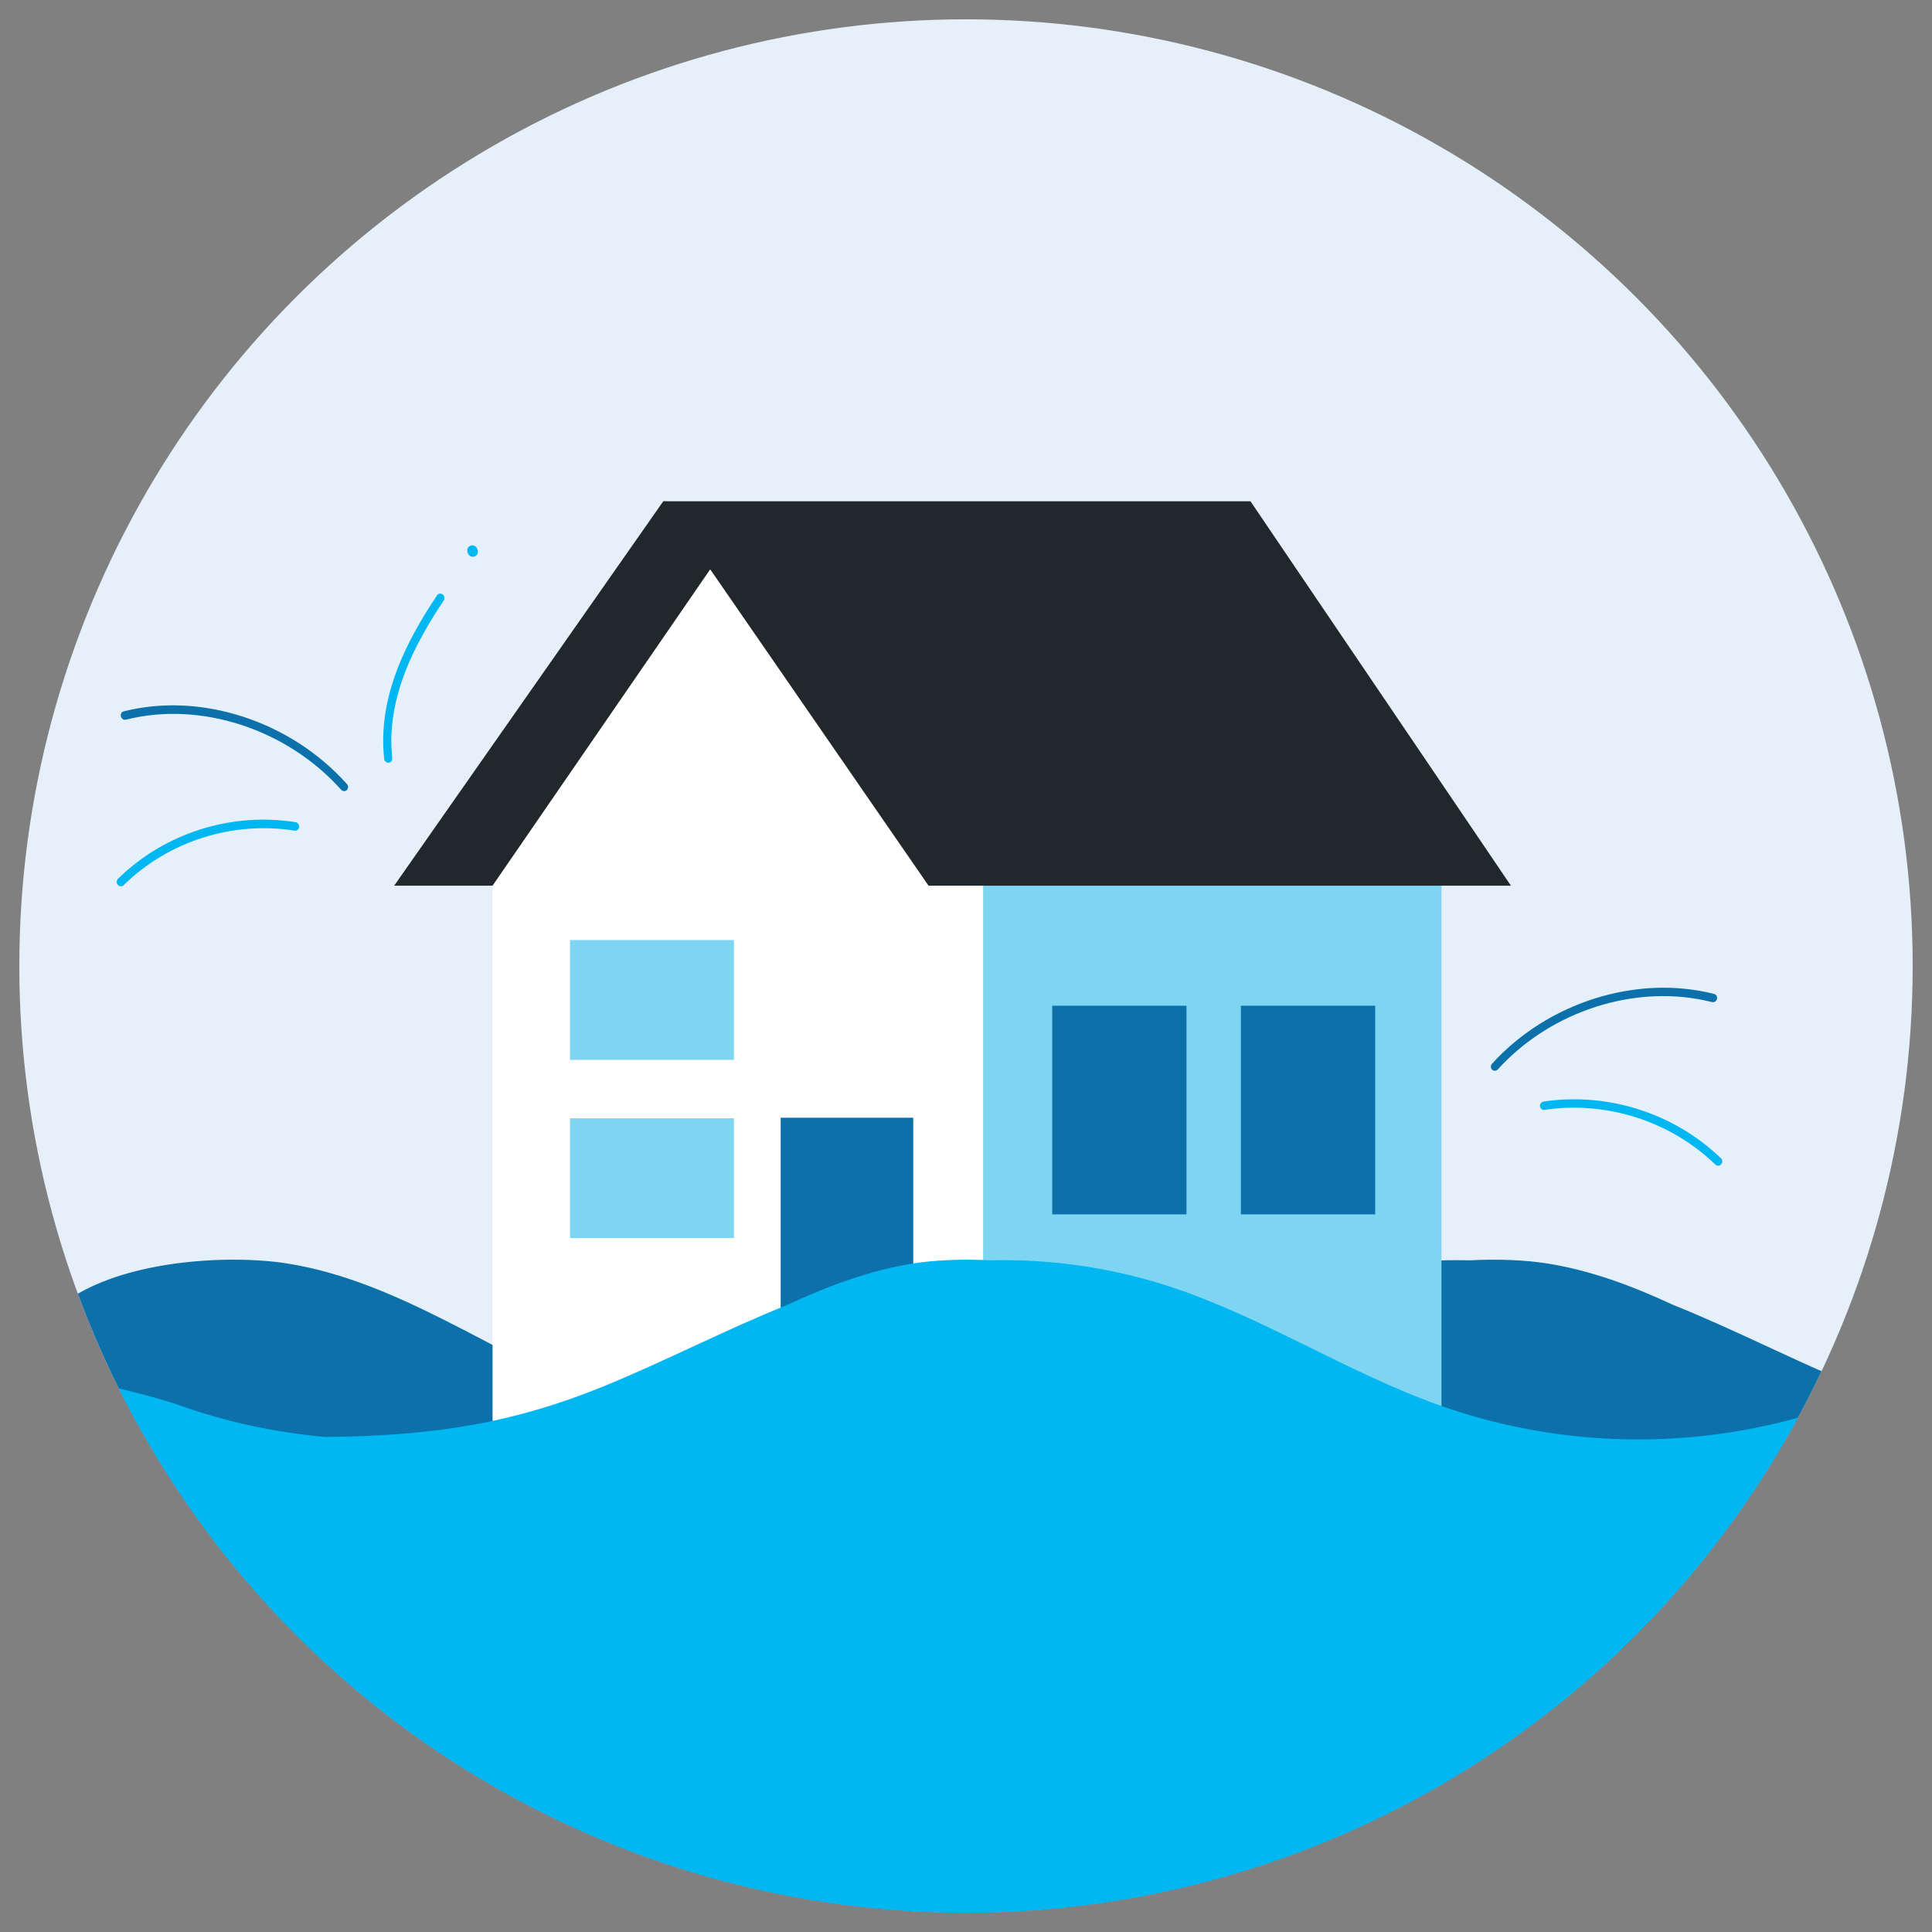
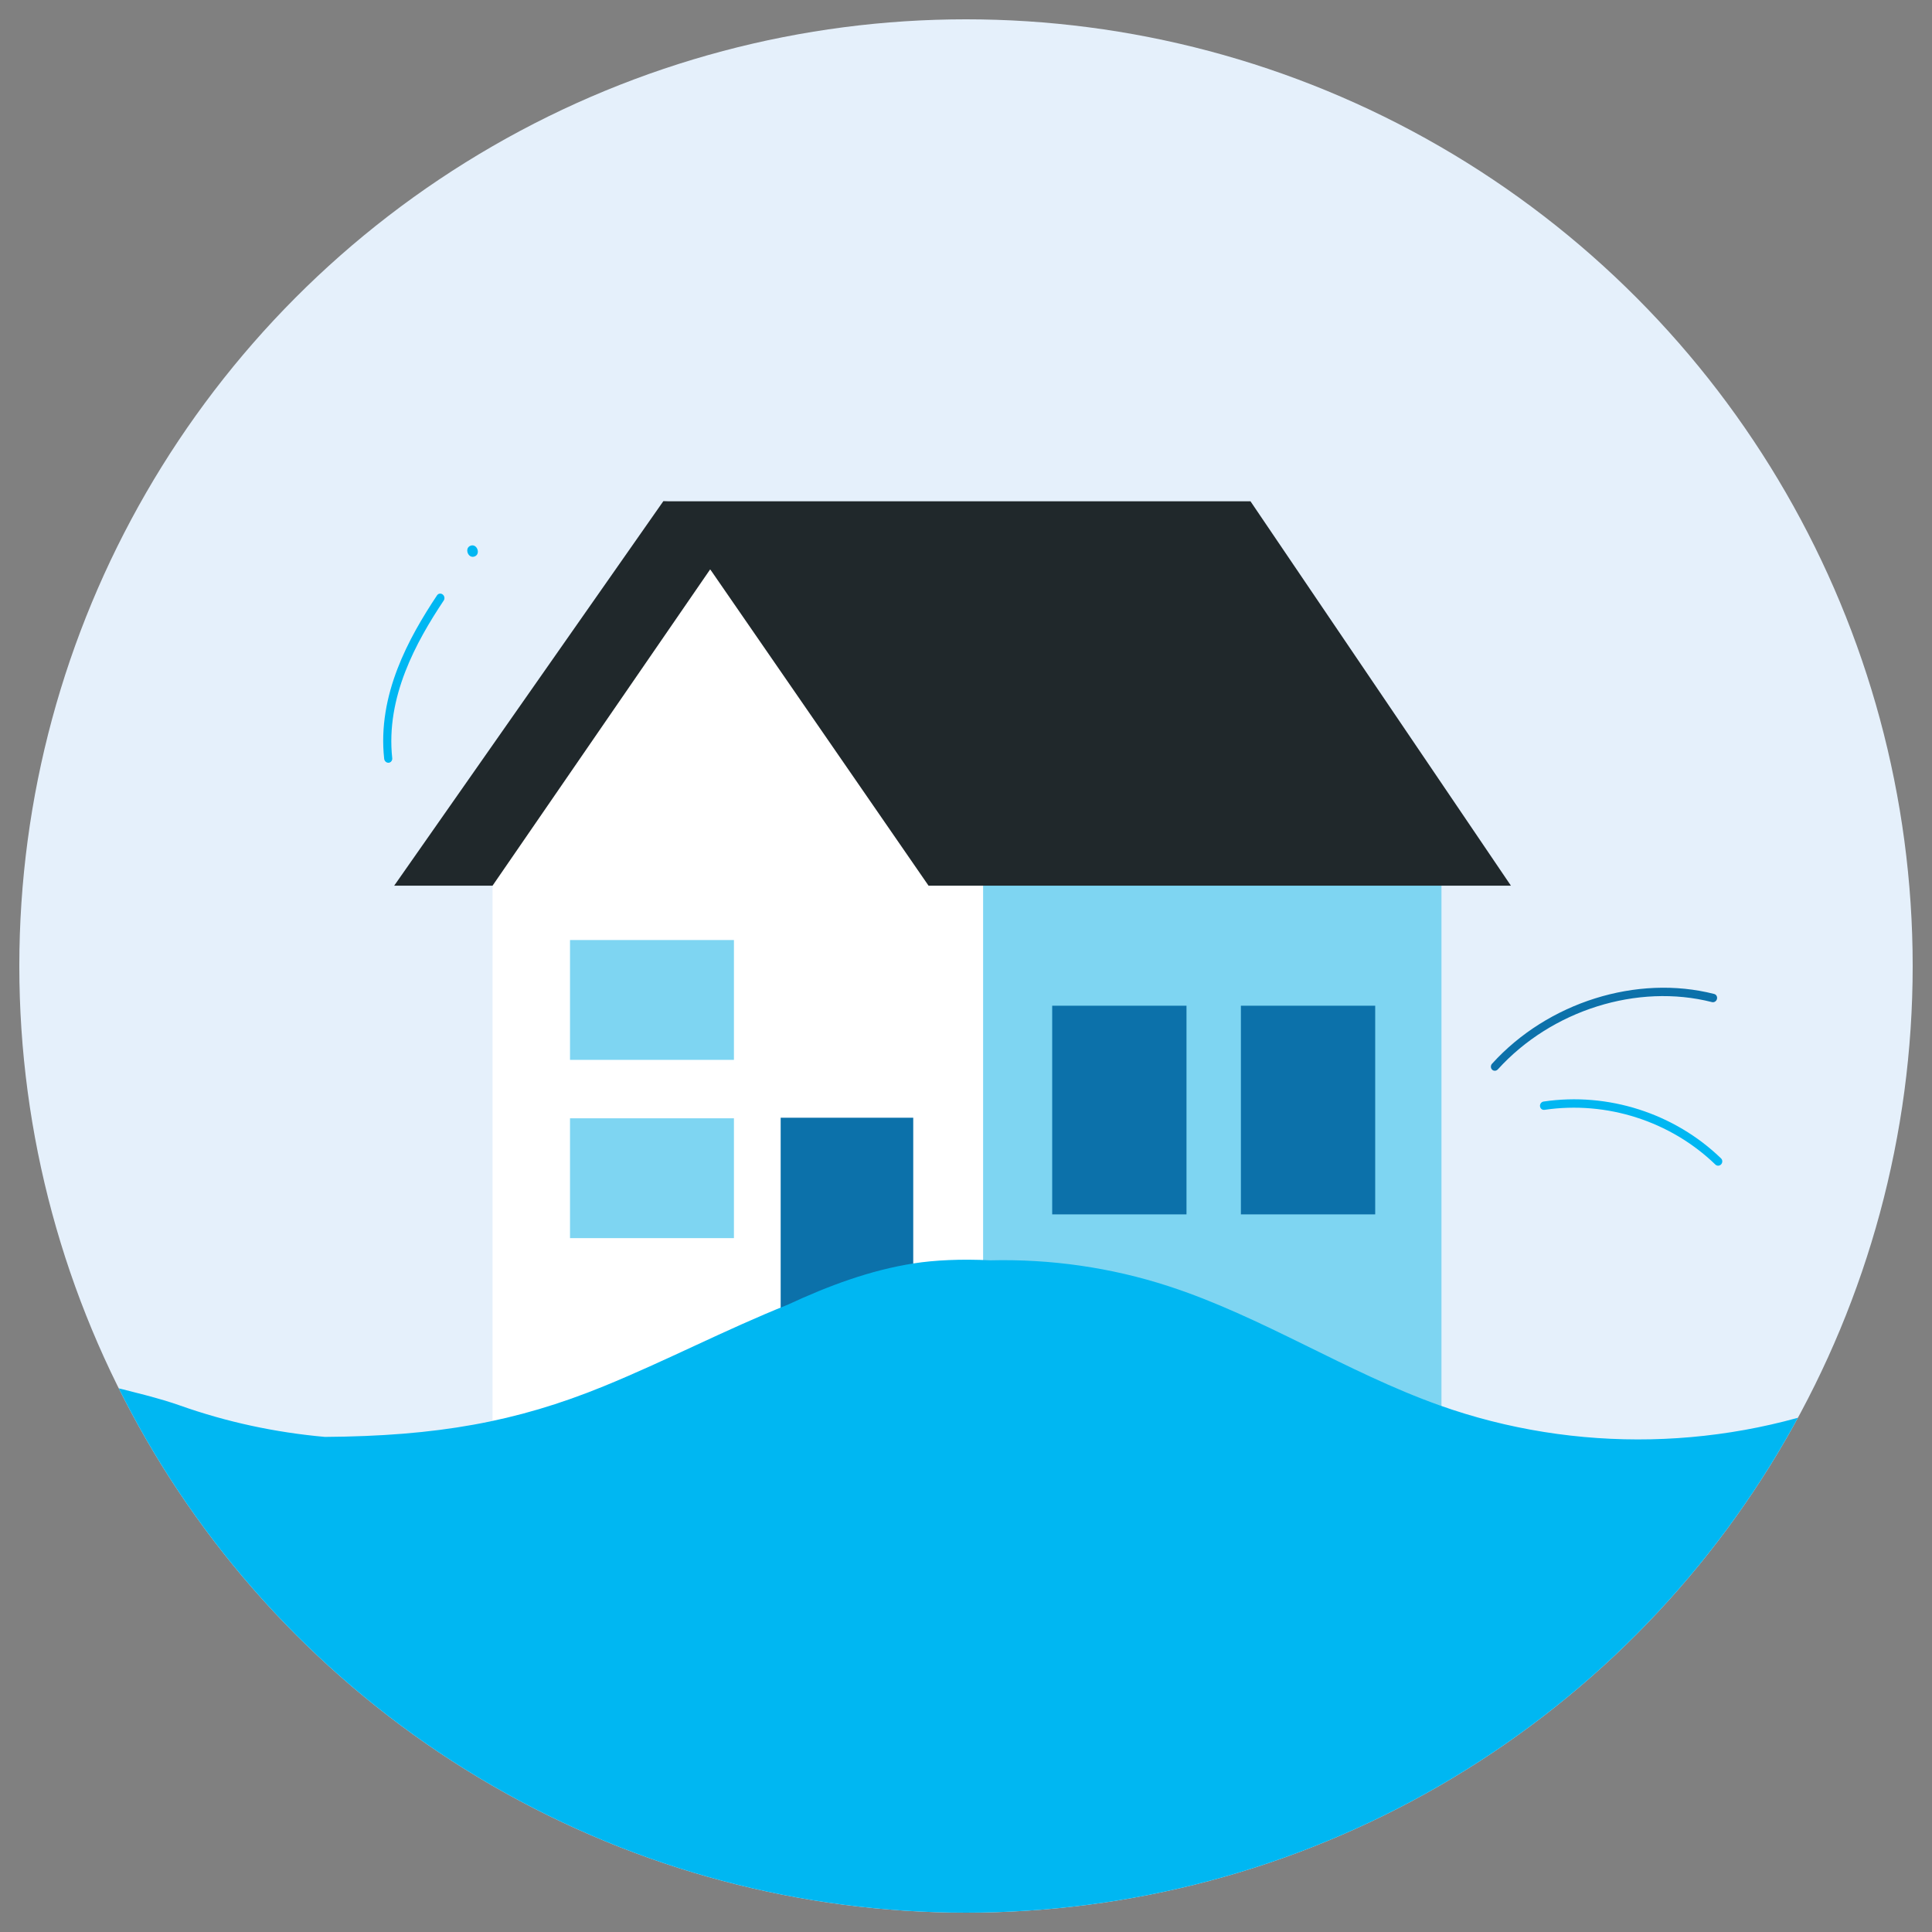
<svg xmlns="http://www.w3.org/2000/svg" xmlns:xlink="http://www.w3.org/1999/xlink" version="1.1" id="Layer_1" x="0px" y="0px" viewBox="0 0 500 500" style="enable-background:new 0 0 500 500;" xml:space="preserve">
  <rect x="0" y="0" width="500" height="500" fill="#808080" stroke="none" />
  <style type="text/css">
	.st0{fill:#FCEDD9;}
	.st1{clip-path:url(#SVGID_00000161604725029116008090000005678218677568331436_);}
	.st2{fill:#E5F0FB;}
	.st3{clip-path:url(#SVGID_00000161604725029116008090000005678218677568331436_);fill:#A6D1FB;}
	.st4{clip-path:url(#SVGID_00000161604725029116008090000005678218677568331436_);fill:#FFFFFF;}
	.st5{clip-path:url(#SVGID_00000113328599838448337080000005085466951052944829_);}
	.st6{fill:#20282B;}
	.st7{fill:#0C71AA;}
	.st8{fill:#00B7F2;}
	.st9{fill:#FFFFFF;}
	.st10{fill:#C7C7C6;}
	.st11{fill:#20282B;stroke:#20282B;stroke-width:1.5;stroke-linecap:round;stroke-linejoin:round;stroke-miterlimit:10;}
	.st12{fill:none;stroke:#0C71AA;stroke-width:1.5;stroke-linecap:round;stroke-linejoin:round;stroke-miterlimit:10;}
	.st13{fill:none;stroke:#FFFFFF;stroke-width:1.5;stroke-linecap:round;stroke-linejoin:round;stroke-miterlimit:10;}
	.st14{fill:none;stroke:#20282B;stroke-width:1.5;stroke-linecap:round;stroke-linejoin:round;stroke-miterlimit:10;}
	.st15{fill:#20282B;stroke:#20282B;stroke-width:1.5;stroke-linejoin:round;stroke-miterlimit:10;}
	.st16{fill:none;stroke:#00B7F2;stroke-width:1.5;stroke-linecap:round;stroke-linejoin:round;stroke-miterlimit:10;}
	.st17{fill:#FF691A;}
	.st18{fill:#A2DFFF;}
	.st19{clip-path:url(#SVGID_00000060011546973428999810000010618719480938236331_);}
	.st20{fill:#EB811D;}
	.st21{fill:#A97E55;}
	.st22{clip-path:url(#SVGID_00000133505511294649826170000002972046146135353789_);}
	.st23{fill:#D9A37D;}
	.st24{fill:#EE9C37;}
	.st25{clip-path:url(#SVGID_00000168109643307138254920000002954666892446166701_);}
	.st26{fill:#FF9326;}
	.st27{fill:#572817;}
	.st28{fill:#FDB406;}
	.st29{fill:#E36E43;}
	.st30{clip-path:url(#SVGID_00000011719739880668002740000009373599762809910168_);}
	.st31{fill:#EDE2FE;}
	.st32{clip-path:url(#SVGID_00000011003229619705372170000011777658152818806690_);}
	.st33{fill:#CDB0FF;}
	.st34{fill:#6C1FB0;}
	.st35{fill:#7C39ED;}
	.st36{fill:#F4F6F7;}
	.st37{fill:#E1EEE0;}
	.st38{fill:#3EC7A7;}
	.st39{clip-path:url(#SVGID_00000120524127473951048820000015866514572184323457_);}
	.st40{fill:#AB5B54;}
	.st41{opacity:0.2;clip-path:url(#SVGID_00000120524127473951048820000015866514572184323457_);}
	.st42{fill:none;}
	.st43{fill:#3EC8AF;}
	.st44{fill:#319C89;}
	.st45{fill:#78E3CE;}
	.st46{fill:#F6EDD3;}
	.st47{clip-path:url(#SVGID_00000057147409011154282380000008793230615605946759_);}
	.st48{fill:#7F3939;}
	.st49{fill:none;stroke:#20282B;stroke-width:2;stroke-linecap:round;stroke-linejoin:round;stroke-miterlimit:10;}
	.st50{fill:#A1F0DE;}
	.st51{fill:none;stroke:#20282B;stroke-miterlimit:10;}
	.st52{fill:#55B4EB;}
	.st53{fill:#FCD2DE;}
	.st54{fill:#F6648C;}
	.st55{fill:#F99FB4;}
	.st56{fill:#A25970;}
	.st57{clip-path:url(#SVGID_00000072961700861195131980000014772674673244586383_);}
	.st58{fill:#FAF2F4;}
	.st59{fill:#FCD9D0;}
	.st60{fill:#FCC0B0;}
	.st61{fill:#A54504;}
	.st62{clip-path:url(#SVGID_00000089571374269507051560000013702117687198086285_);}
	.st63{fill:#F7F0C1;}
	.st64{fill:#DFC735;}
	.st65{fill:#BAAD68;}
	.st66{clip-path:url(#SVGID_00000107569943714569360160000013524583101710472597_);}
	.st67{fill:#EB401C;}
	.st68{fill:#F5EED1;}
	.st69{fill:#E09C53;}
	.st70{fill:#DDF0E9;}
	.st71{fill:#298D6E;}
	.st72{fill:#ABD9CB;}
	.st73{clip-path:url(#SVGID_00000011021601225461758750000009428411469032020871_);}
	.st74{fill:#23B084;}
	.st75{fill:#0F4F3B;}
	.st76{fill:#FCE3EA;}
	.st77{clip-path:url(#SVGID_00000043428814658396216380000006505476150595873152_);}
	.st78{clip-path:url(#SVGID_00000157284758931766681610000017388559800470846119_);}
	.st79{clip-path:url(#SVGID_00000141420380975585123440000017648695374795859384_);}
	.st80{clip-path:url(#SVGID_00000046311678513862337460000011614738034689188240_);}
	.st81{clip-path:url(#SVGID_00000111912743284491612440000007884202477456649092_);}
	.st82{clip-path:url(#SVGID_00000102546319869118205280000000872132937950636946_);}
	.st83{clip-path:url(#SVGID_00000075878807790116190980000009344894730497242271_);}
	.st84{clip-path:url(#SVGID_00000003814669164674739910000012301809919724987267_);}
	.st85{clip-path:url(#SVGID_00000142137617921858499200000015073283927344065156_);}
	.st86{clip-path:url(#SVGID_00000040564076967102620660000018334025739625503131_);}
	.st87{clip-path:url(#SVGID_00000054228039316135436470000017124341529823948167_);}
	.st88{clip-path:url(#SVGID_00000000191431192299702710000011011324649929760396_);}
	.st89{clip-path:url(#SVGID_00000144295776794722940370000002251683230602524032_);}
	.st90{clip-path:url(#SVGID_00000103980252771747493630000001969762111682629289_);}
	.st91{fill:#9E9E9E;}
	.st92{fill:#B3B3B3;}
	.st93{fill:#878787;}
	.st94{fill:#4F4F4F;}
	.st95{clip-path:url(#SVGID_00000010311770670898674810000001642265802854858914_);}
	.st96{clip-path:url(#SVGID_00000010311770670898674810000001642265802854858914_);fill:#A6D1FB;}
	.st97{clip-path:url(#SVGID_00000010311770670898674810000001642265802854858914_);fill:#FFFFFF;}
	.st98{clip-path:url(#SVGID_00000067194902754392958890000013243534694711968681_);}
	.st99{clip-path:url(#SVGID_00000039839175449711319910000009355104962743522963_);}
	.st100{fill:#7ED5F2;}
	.st101{fill:#FBDACF;}
	.st102{fill:#F78BA7;}
	.st103{clip-path:url(#SVGID_00000084515118665479921970000002566797875043639963_);}
</style>
  <g>
    <defs>
-       <circle id="SVGID_00000009563706623953164450000011864436789794080668_" cx="-373.2" cy="250" r="245" />
-     </defs>
+       </defs>
    <clipPath id="SVGID_00000079447770692292289810000003079532084119325874_">
      <use xlink:href="#SVGID_00000009563706623953164450000011864436789794080668_" style="overflow:visible;" />
    </clipPath>
    <g id="Layer_1_00000035529460603150247830000008156819761185063054_" style="clip-path:url(#SVGID_00000079447770692292289810000003079532084119325874_);">
      <g>
        <g>
          <g>
            <g>
-               <path d="M-72.561,223.71c-36.328,0-65.885,29.555-65.885,65.885s29.555,65.885,65.885,65.885s65.884-29.555,65.884-65.885        S-36.232,223.71-72.561,223.71 M-72.561,193.394c53.13,0,96.201,43.071,96.201,96.201s-43.071,96.201-96.201,96.201        s-96.201-43.071-96.201-96.201S-125.691,193.394-72.561,193.394L-72.561,193.394z" />
+               <path d="M-72.561,223.71c-36.328,0-65.885,29.555-65.885,65.885s29.555,65.885,65.885,65.885s65.884-29.555,65.884-65.885        S-36.232,223.71-72.561,223.71 M-72.561,193.394s-43.071,96.201-96.201,96.201        s-96.201-43.071-96.201-96.201S-125.691,193.394-72.561,193.394L-72.561,193.394z" />
            </g>
          </g>
        </g>
        <g>
          <g>
-             <path class="st8" d="M-155.201,274.888c11.504-35.802,47.738-66.023,85.379-66.023c19.026,0,26.561,2.437,46.546,11.855       l24.834-12.795c-21.419-17.927-46.797-24.27-71.381-24.27c-48.632,0-91.295,31.086-106.162,77.353L-155.201,274.888z" />
-           </g>
+             </g>
        </g>
      </g>
    </g>
  </g>
  <g>
    <circle class="st2" cx="250" cy="250" r="245" />
    <g>
      <defs>
        <circle id="SVGID_00000016035113549444809170000013337223288993672090_" cx="250" cy="250" r="245" />
      </defs>
      <clipPath id="SVGID_00000123430049150899538930000005853786352946086800_">
        <use xlink:href="#SVGID_00000016035113549444809170000013337223288993672090_" style="overflow:visible;" />
      </clipPath>
      <g style="clip-path:url(#SVGID_00000123430049150899538930000005853786352946086800_);">
        <g>
-           <path class="st7" d="M8.386,346.609c9.894-19.981,47.844-22.441,65.719-19.659c28.863,4.493,53.757,23.43,81.053,34.443      c34.687,13.996,73.858,14.826,109.034,2.311c24.008-8.541,45.955-22.975,70.162-30.846c14.909-4.848,30.541-7.069,46.116-6.686      c7.492-0.398,14.476-0.039,19.725,0.778c11.39,1.773,22.158,5.809,32.703,10.706c16.055,6.432,31.593,14.56,47.638,21.113      c22.662,9.256,43.221,12.901,72.143,13.101c12.777-1.142,25.43-3.836,37.602-8.166c18.75-6.671,82.929-17.631,101.223-25.556      c-3.007,23.955,2.437,28.87-1.44,52.701c-1.65,10.145-50.225,93.936-52.026,104.053      c-95.697,1.687-196.437,25.333-292.148,24.012c-109.112,37.184-217.87,50.432-338.826-78.965      c0.005-17.23,0.01-34.459,0.016-51.689C7.082,376.823,3.271,356.94,8.386,346.609z" />
-         </g>
+           </g>
      </g>
      <g style="clip-path:url(#SVGID_00000123430049150899538930000005853786352946086800_);">
        <g>
          <g>
            <polyline class="st100" points="244.001,212.342 373.051,212.342 373.051,371.293 254.428,370.148      " />
          </g>
          <g>
            <polygon class="st6" points="240.305,229.211 305.651,136.067 171.65,129.736 102.015,229.211      " />
          </g>
          <g>
            <polygon class="st9" points="183.819,147.312 254.428,222.17 254.428,257.824 254.428,370.148 127.473,370.148        127.473,229.211      " />
          </g>
          <g>
            <defs>
              <polygon id="SVGID_00000175322345088315711790000003422437375950069410_" points="183.819,147.312 254.428,222.17         254.428,257.824 254.428,370.148 135.804,370.148 135.804,217.101       " />
            </defs>
            <clipPath id="SVGID_00000081646073239262785750000001488499720924674483_">
              <use xlink:href="#SVGID_00000175322345088315711790000003422437375950069410_" style="overflow:visible;" />
            </clipPath>
          </g>
          <g>
            <polygon class="st6" points="391.024,229.211 323.625,129.736 171.65,129.736 240.305,229.211      " />
          </g>
          <g>
            <rect x="202.037" y="289.262" transform="matrix(-1 4.490662e-11 -4.490662e-11 -1 438.383 659.41)" class="st7" width="34.309" height="80.885" />
          </g>
          <g>
            <rect x="147.518" y="243.275" transform="matrix(-1 4.476363e-11 -4.476363e-11 -1 337.459 517.562)" class="st100" width="42.423" height="31.012" />
          </g>
          <g>
            <rect x="321.141" y="260.285" transform="matrix(-1 4.521393e-11 -4.521393e-11 -1 677.041 574.559)" class="st7" width="34.759" height="53.988" />
          </g>
          <g>
            <rect x="272.305" y="260.285" transform="matrix(-1 4.516197e-11 -4.516197e-11 -1 579.37 574.559)" class="st7" width="34.759" height="53.988" />
          </g>
          <g>
            <rect x="147.518" y="289.418" transform="matrix(-1 4.476363e-11 -4.476363e-11 -1 337.459 609.847)" class="st100" width="42.423" height="31.012" />
          </g>
        </g>
      </g>
      <g style="clip-path:url(#SVGID_00000123430049150899538930000005853786352946086800_);">
        <g>
          <path class="st8" d="M628.374,346.609c-9.894-19.981-47.844-22.441-65.719-19.659c-28.863,4.493-53.757,23.43-81.053,34.443      c-34.687,13.996-73.858,14.826-109.034,2.311c-24.008-8.541-45.955-22.975-70.162-30.846      c-14.909-4.848-30.541-7.069-46.116-6.686c-7.492-0.398-14.476-0.039-19.725,0.778c-11.39,1.773-22.158,5.809-32.703,10.706      c-16.055,6.432-31.593,14.56-47.638,21.113c-22.662,9.256-43.221,12.901-72.143,13.101c-12.777-1.142-25.43-3.836-37.602-8.166      c-18.75-6.671-82.929-17.631-101.223-25.556c3.007,23.955-2.437,28.87,1.44,52.701c1.65,10.145,50.225,93.936,52.026,104.053      c95.697,1.687,196.437,25.333,292.148,24.012c109.112,37.184,217.87,50.432,338.826-78.965      c-0.005-17.23-0.01-34.459-0.016-51.689C629.678,376.823,633.489,356.94,628.374,346.609z" />
        </g>
      </g>
    </g>
    <g>
      <g>
        <g>
          <path class="st8" d="M122.817,144.018c1.674-0.624,0.637-3.413-1.039-2.788C120.105,141.854,121.141,144.643,122.817,144.018      L122.817,144.018z" />
        </g>
      </g>
      <g>
-         <path class="st7" d="M89.419,204.686c-0.382,0.142-0.834,0.036-1.14-0.307c-14.04-15.721-36.418-23.006-55.683-18.127     c-0.558,0.141-1.139-0.227-1.299-0.821c-0.16-0.593,0.158-1.2,0.721-1.332c19.983-5.061,43.195,2.495,57.76,18.804     c0.406,0.455,0.4,1.155-0.014,1.562C89.663,204.566,89.545,204.639,89.419,204.686z" />
-       </g>
-       <g>
-         <path class="st8" d="M76.752,214.915c-0.153,0.057-0.322,0.077-0.497,0.049c-16.129-2.537-32.674,2.744-44.262,14.128     c-0.415,0.409-1.08,0.367-1.485-0.088c-0.405-0.455-0.398-1.155,0.016-1.563c12.031-11.816,29.207-17.301,45.947-14.667     c0.577,0.09,0.996,0.655,0.936,1.259C77.366,214.455,77.103,214.784,76.752,214.915z" />
-       </g>
+         </g>
+       <g>
+         </g>
      <g>
        <path class="st8" d="M100.857,197.34c-0.085,0.032-0.175,0.051-0.27,0.059c-0.576,0.043-1.097-0.417-1.164-1.028     c-1.8-16.561,6.367-31.305,13.682-42.3c0.326-0.49,0.978-0.591,1.459-0.225c0.48,0.365,0.605,1.06,0.279,1.549     c-7.112,10.688-15.054,24.988-13.333,40.824C101.565,196.728,101.286,197.18,100.857,197.34z" />
      </g>
    </g>
    <g>
      <path class="st7" d="M386.505,277.05c0.382,0.142,0.832,0.042,1.135-0.293c13.897-15.336,36.167-22.333,55.417-17.411    c0.557,0.142,1.135-0.215,1.29-0.797c0.155-0.581-0.166-1.179-0.729-1.313c-19.967-5.105-43.068,2.153-57.483,18.062    c-0.402,0.444-0.391,1.131,0.025,1.533C386.262,276.93,386.38,277.003,386.505,277.05z" />
    </g>
    <g>
      <path class="st8" d="M399.21,287.177c0.153,0.057,0.322,0.077,0.496,0.051c16.07-2.379,32.609,2.918,44.246,14.172    c0.417,0.404,1.08,0.367,1.481-0.076s0.389-1.131-0.027-1.534c-12.081-11.681-29.251-17.183-45.931-14.712    c-0.575,0.085-0.989,0.636-0.925,1.229C398.594,286.721,398.859,287.046,399.21,287.177z" />
    </g>
  </g>
</svg>